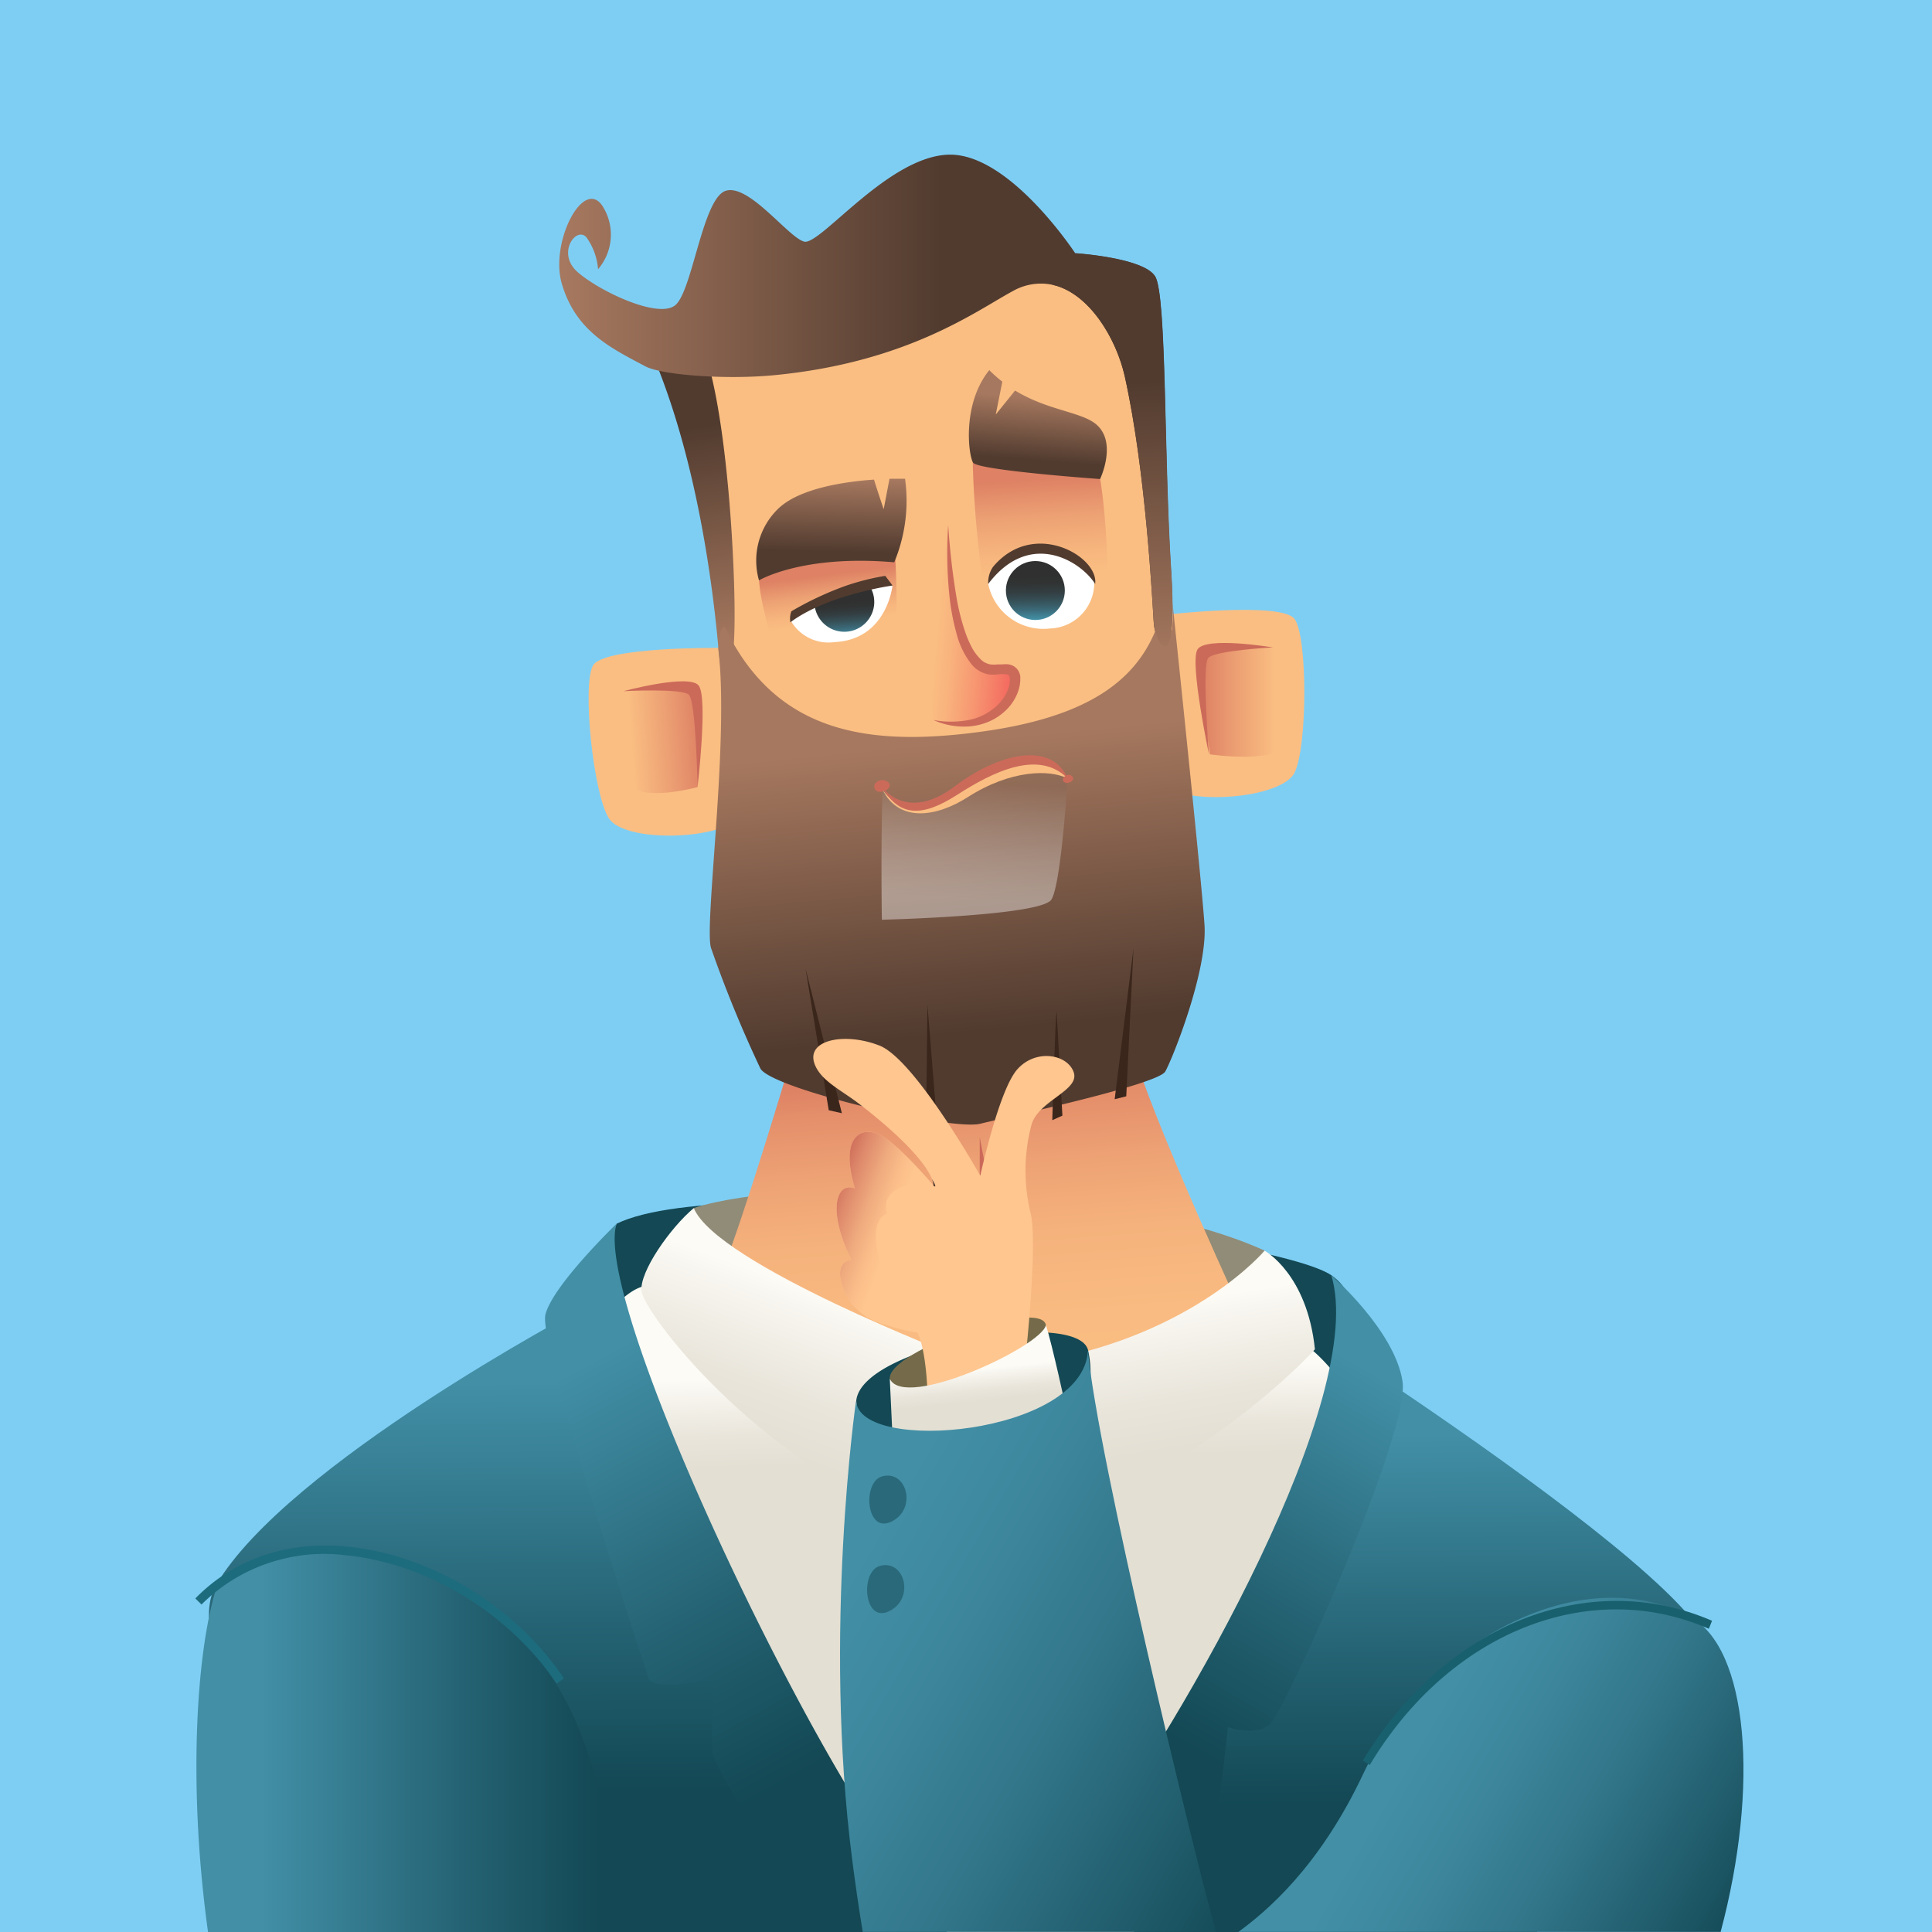
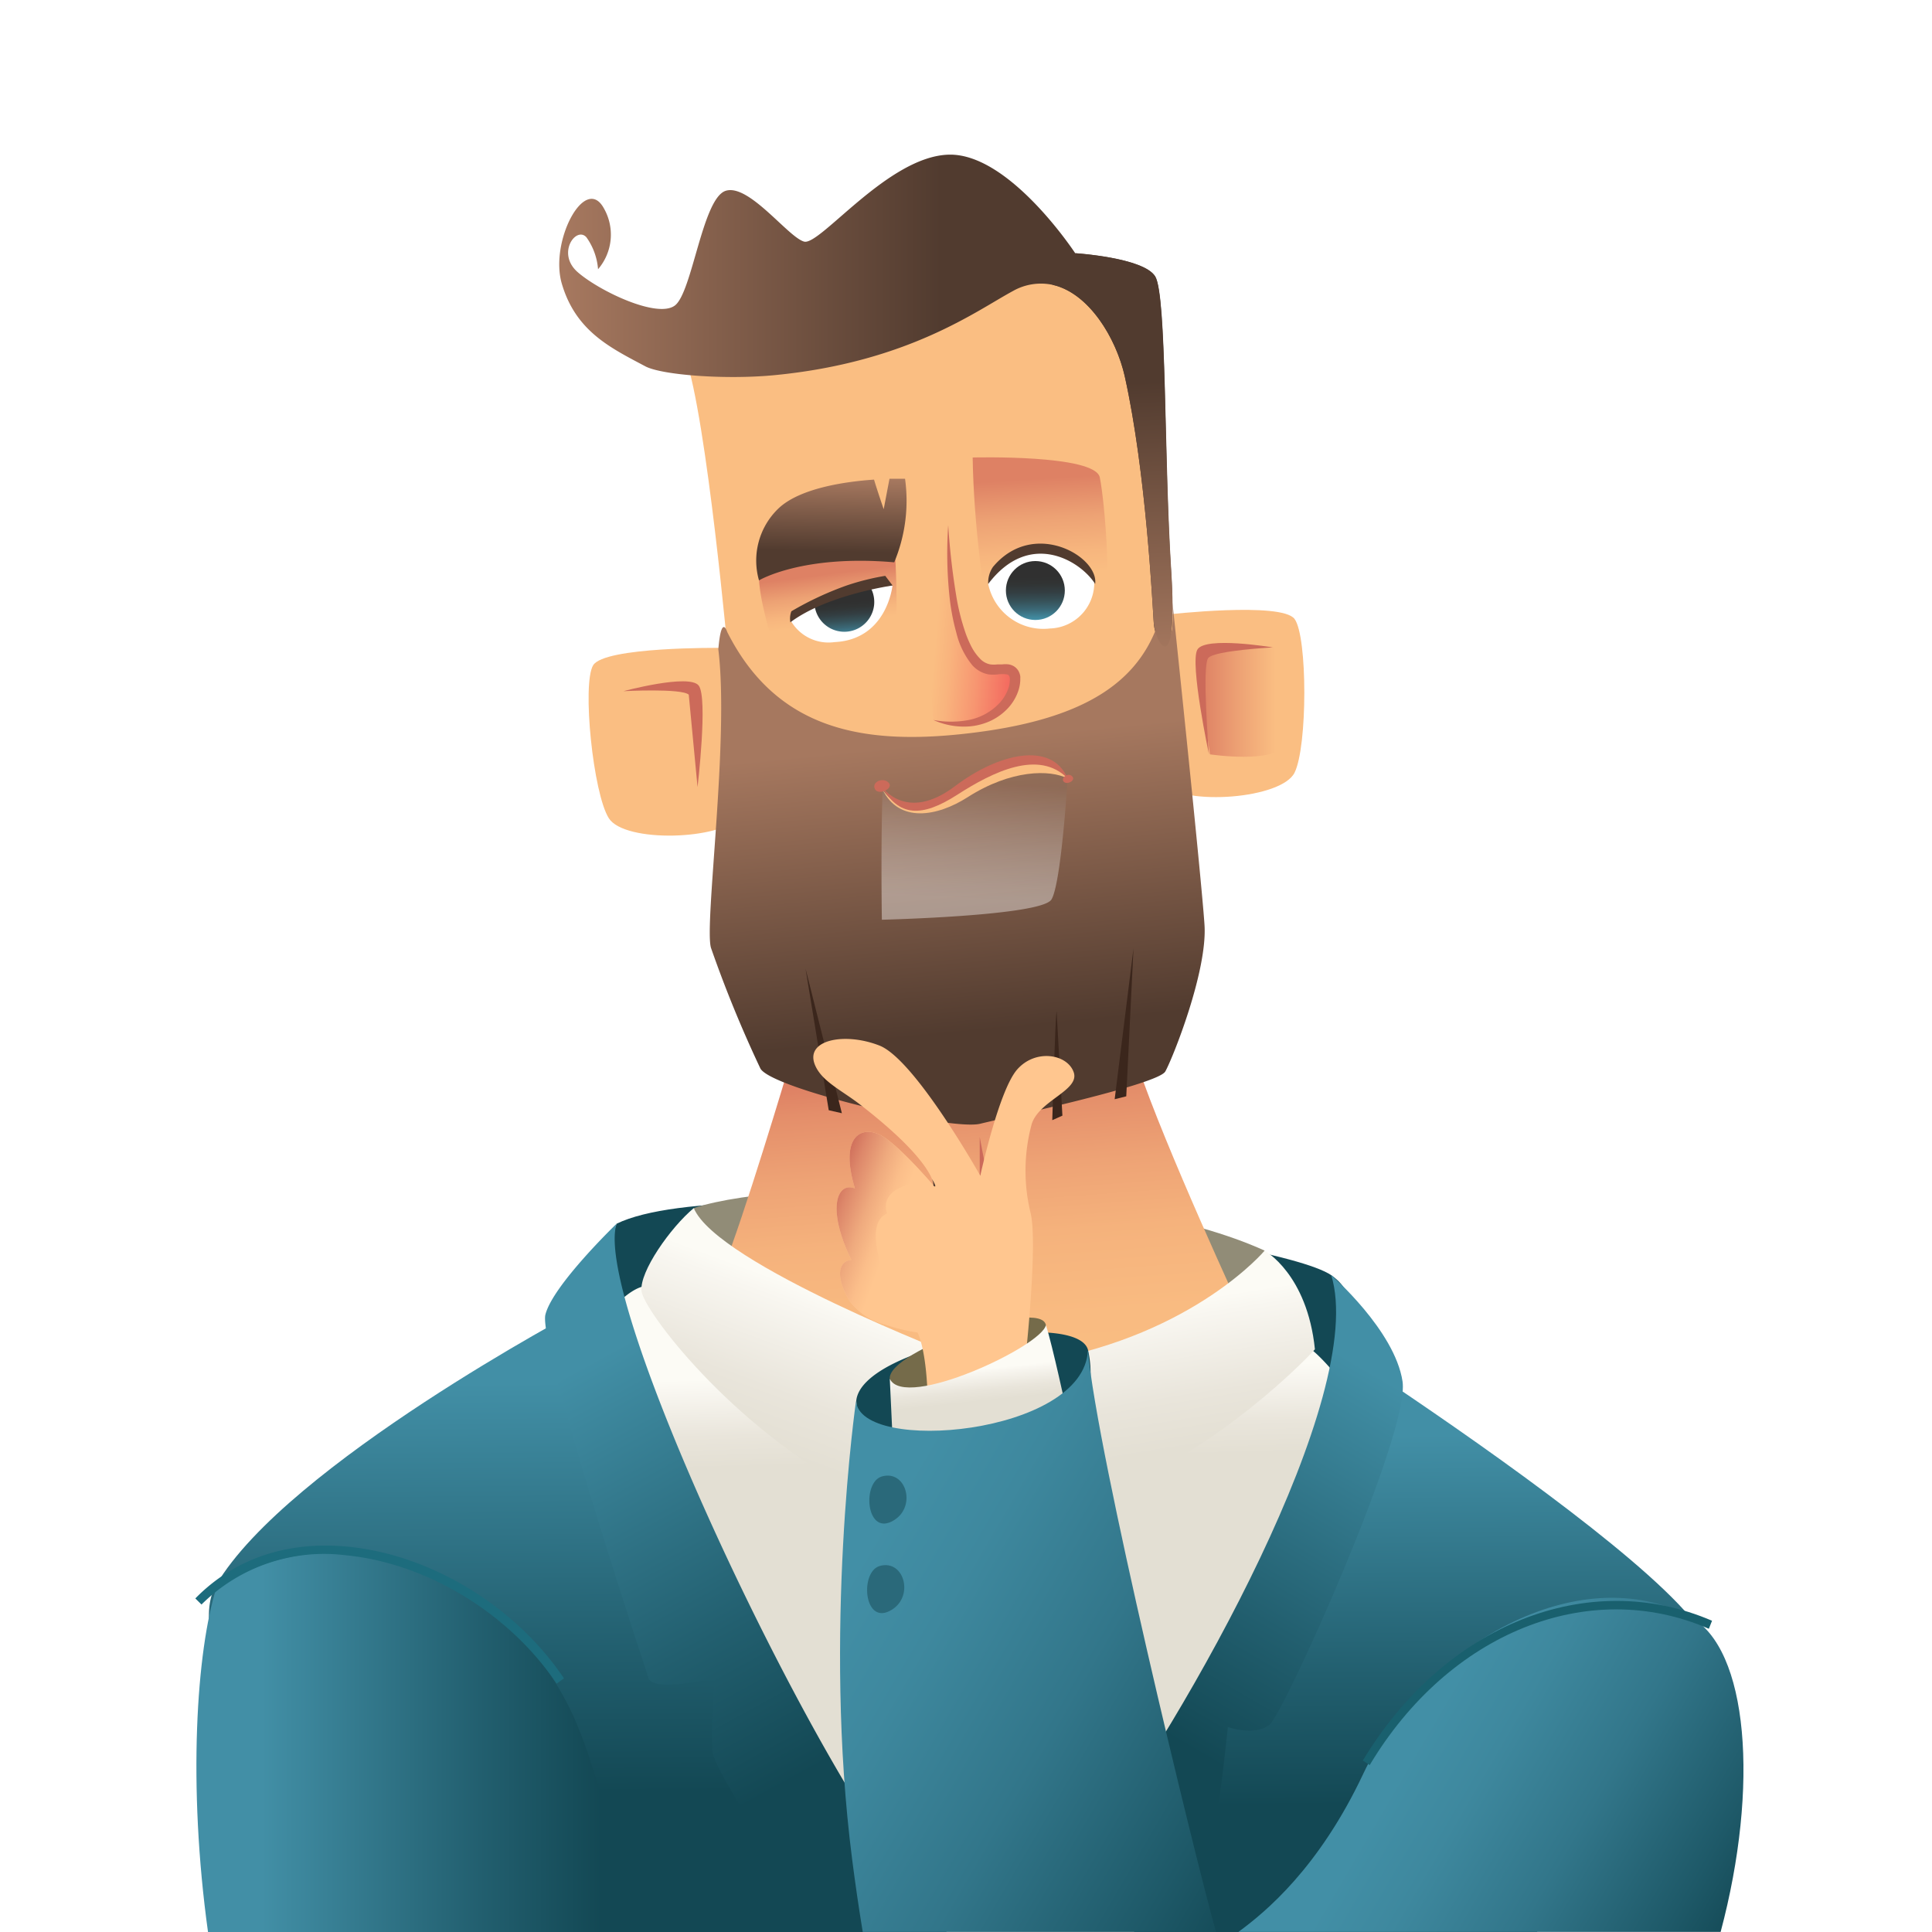
<svg xmlns="http://www.w3.org/2000/svg" xmlns:xlink="http://www.w3.org/1999/xlink" viewBox="0 0 200 200">
  <defs>
    <style>.cls-1{isolation:isolate;}.cls-2{fill:#7ecef4;}.cls-3{fill:#134854;}.cls-4{fill:url(#_裼_胙琅韃_1926);}.cls-5{fill:#918c77;}.cls-6{fill:url(#_裼_胙琅韃_1387);}.cls-7{fill:#cc6a5a;}.cls-8{fill:#fabe82;}.cls-9{fill:url(#_裼_胙琅韃_1014);}.cls-10{fill:url(#_裼_胙琅韃_455);}.cls-11{fill:url(#_裼_胙琅韃_5);}.cls-12{fill:url(#_裼_胙琅韃_5-2);}.cls-13{fill:#fff;}.cls-14{fill:url(#linear-gradient);}.cls-15{fill:url(#linear-gradient-2);}.cls-16{fill:url(#_裼_胙琅韃_852);}.cls-17{fill:url(#_裼_胙琅韃_5-3);}.cls-18{fill:url(#_裼_胙琅韃_5-4);}.cls-19{fill:url(#_裼_胙琅韃_5-5);}.cls-20{fill:url(#_裼_胙琅韃_1240);}.cls-21{fill:url(#_裼_胙琅韃_1241);}.cls-22{fill:#3b261c;}.cls-23{fill:url(#_裼_胙琅韃_5-6);}.cls-24{fill:#bdb9ae;}.cls-25{fill:url(#linear-gradient-3);}.cls-26{fill:url(#_裼_胙琅韃_10153);}.cls-27{fill:url(#_裼_胙琅韃_10153-2);}.cls-28{fill:url(#linear-gradient-4);}.cls-29{fill:#513b2f;}.cls-30{fill:#756b4a;}.cls-31{fill:url(#_裼_胙琅韃_2972);}.cls-32{fill:url(#_裼_胙琅韃_2972-2);}.cls-33{fill:url(#_裼_胙琅韃_2972-3);}.cls-34{fill:url(#_裼_胙琅韃_2972-4);}.cls-35{fill:#ffc68f;}.cls-36{fill:url(#_裼_胙琅韃_2029);}.cls-37{fill:url(#_裼_胙琅韃_10153-3);}.cls-38{fill:url(#_裼_胙琅韃_1971);}.cls-39{fill:url(#_裼_胙琅韃_1971-2);}.cls-40{fill:#2a697a;}.cls-41{fill:#1d6c7d;}.cls-42{fill:#19606e;}.cls-43{opacity:0.4;mix-blend-mode:multiply;fill:url(#_裼_胙琅韃_664);}.cls-44{fill:url(#_裼_胙琅韃_2388);}</style>
    <linearGradient id="_裼_胙琅韃_1926" x1="101.4" y1="197.51" x2="99.55" y2="131.47" gradientUnits="userSpaceOnUse">
      <stop offset="0.7" stop-color="#e3dfd3" />
      <stop offset="0.75" stop-color="#e9e5db" />
      <stop offset="0.82" stop-color="#f8f6f0" />
      <stop offset="0.84" stop-color="#fcfbf5" />
    </linearGradient>
    <linearGradient id="_裼_胙琅韃_1387" x1="104.17" y1="168.9" x2="99.97" y2="111.31" gradientUnits="userSpaceOnUse">
      <stop offset="0.34" stop-color="#fabe82" />
      <stop offset="0.56" stop-color="#f9bb81" />
      <stop offset="0.71" stop-color="#f5b27c" />
      <stop offset="0.83" stop-color="#eea375" />
      <stop offset="0.95" stop-color="#e48e6a" />
      <stop offset="1" stop-color="#de8164" />
    </linearGradient>
    <linearGradient id="_裼_胙琅韃_1014" x1="108.46" y1="66.32" x2="107.22" y2="45.86" gradientUnits="userSpaceOnUse">
      <stop offset="0.33" stop-color="#fabe82" />
      <stop offset="0.44" stop-color="#f7b67e" />
      <stop offset="0.62" stop-color="#eda274" />
      <stop offset="0.82" stop-color="#de8164" />
    </linearGradient>
    <linearGradient id="_裼_胙琅韃_455" x1="86.67" y1="66.68" x2="84.98" y2="53.48" gradientUnits="userSpaceOnUse">
      <stop offset="0.16" stop-color="#fabe82" />
      <stop offset="0.25" stop-color="#f7b67e" />
      <stop offset="0.39" stop-color="#eda274" />
      <stop offset="0.55" stop-color="#de8164" />
    </linearGradient>
    <linearGradient id="_裼_胙琅韃_5" x1="112.2" y1="-43.19" x2="116.21" y2="-34.18" gradientTransform="matrix(0.96, 0.43, -0.41, 0.91, -39.09, 40.51)" gradientUnits="userSpaceOnUse">
      <stop offset="0.01" stop-color="#a6785f" />
      <stop offset="0.77" stop-color="#513b2f" />
    </linearGradient>
    <linearGradient id="_裼_胙琅韃_5-2" x1="124.54" y1="36.44" x2="125.34" y2="44.88" gradientTransform="translate(-8.55 -16.3) rotate(9.96)" xlink:href="#_裼_胙琅韃_5" />
    <linearGradient id="linear-gradient" x1="87.67" y1="65.81" x2="87.35" y2="61.63" gradientUnits="userSpaceOnUse">
      <stop offset="0" stop-color="#428fa6" />
      <stop offset="0.04" stop-color="#41889d" />
      <stop offset="0.2" stop-color="#3b6876" />
      <stop offset="0.37" stop-color="#365057" />
      <stop offset="0.53" stop-color="#333e42" />
      <stop offset="0.69" stop-color="#313434" />
      <stop offset="0.83" stop-color="#303030" />
    </linearGradient>
    <linearGradient id="linear-gradient-2" x1="107.23" y1="64.15" x2="107.14" y2="58.81" xlink:href="#linear-gradient" />
    <linearGradient id="_裼_胙琅韃_852" x1="106.48" y1="65.29" x2="96.6" y2="64.4" gradientUnits="userSpaceOnUse">
      <stop offset="0" stop-color="#f25757" />
      <stop offset="0.12" stop-color="#f3675e" />
      <stop offset="0.5" stop-color="#f79671" />
      <stop offset="0.79" stop-color="#f9b37d" />
      <stop offset="0.96" stop-color="#fabe82" />
    </linearGradient>
    <linearGradient id="_裼_胙琅韃_5-3" x1="74.89" y1="67.05" x2="70.68" y2="37.41" gradientTransform="matrix(1, 0, 0, 1, 0, 0)" xlink:href="#_裼_胙琅韃_5" />
    <linearGradient id="_裼_胙琅韃_5-4" x1="57.89" y1="41.47" x2="109.26" y2="41.47" gradientTransform="matrix(1, 0, 0, 1, 0, 0)" xlink:href="#_裼_胙琅韃_5" />
    <linearGradient id="_裼_胙琅韃_5-5" x1="97.19" y1="76.48" x2="101" y2="115.94" gradientTransform="matrix(1, 0, 0, 1, 0, 0)" xlink:href="#_裼_胙琅韃_5" />
    <linearGradient id="_裼_胙琅韃_1240" x1="124.39" y1="72.6" x2="133.71" y2="72.6" gradientUnits="userSpaceOnUse">
      <stop offset="0" stop-color="#de8164" />
      <stop offset="0.38" stop-color="#ec9f73" />
      <stop offset="0.82" stop-color="#fabe82" />
    </linearGradient>
    <linearGradient id="_裼_胙琅韃_1241" x1="63.7" y1="76.88" x2="72.56" y2="76.27" gradientUnits="userSpaceOnUse">
      <stop offset="0.18" stop-color="#fabe82" />
      <stop offset="0.62" stop-color="#ec9f73" />
      <stop offset="1" stop-color="#de8164" />
    </linearGradient>
    <linearGradient id="_裼_胙琅韃_5-6" x1="116.27" y1="68.87" x2="114.62" y2="31.01" gradientTransform="matrix(1, 0, 0, 1, 0, 0)" xlink:href="#_裼_胙琅韃_5" />
    <linearGradient id="linear-gradient-3" x1="101.01" y1="156.07" x2="101.31" y2="146.3" xlink:href="#linear-gradient" />
    <linearGradient id="_裼_胙琅韃_10153" x1="74.15" y1="160.07" x2="83.97" y2="133.64" gradientUnits="userSpaceOnUse">
      <stop offset="0.4" stop-color="#e3dfd3" />
      <stop offset="0.61" stop-color="#e9e5db" />
      <stop offset="0.93" stop-color="#f8f6f0" />
      <stop offset="1" stop-color="#fcfbf5" />
    </linearGradient>
    <linearGradient id="_裼_胙琅韃_10153-2" x1="125.25" y1="159.86" x2="121.24" y2="134.82" xlink:href="#_裼_胙琅韃_10153" />
    <linearGradient id="linear-gradient-4" x1="103" y1="144.67" x2="101.2" y2="159.69" xlink:href="#linear-gradient" />
    <linearGradient id="_裼_胙琅韃_2972" x1="145.81" y1="139.76" x2="146.25" y2="198.59" gradientUnits="userSpaceOnUse">
      <stop offset="0.15" stop-color="#428fa6" />
      <stop offset="0.57" stop-color="#225f6f" />
      <stop offset="0.8" stop-color="#134854" />
    </linearGradient>
    <linearGradient id="_裼_胙琅韃_2972-2" x1="58.13" y1="133.3" x2="58.62" y2="198.61" xlink:href="#_裼_胙琅韃_2972" />
    <linearGradient id="_裼_胙琅韃_2972-3" x1="147.35" y1="133.58" x2="113.86" y2="190.99" xlink:href="#_裼_胙琅韃_2972" />
    <linearGradient id="_裼_胙琅韃_2972-4" x1="55.26" y1="131.51" x2="90.72" y2="196.4" xlink:href="#_裼_胙琅韃_2972" />
    <linearGradient id="_裼_胙琅韃_2029" x1="20.34" y1="180.35" x2="65.45" y2="180.35" gradientUnits="userSpaceOnUse">
      <stop offset="0.15" stop-color="#428fa6" />
      <stop offset="0.65" stop-color="#225f6f" />
      <stop offset="0.93" stop-color="#134854" />
    </linearGradient>
    <linearGradient id="_裼_胙琅韃_10153-3" x1="101.35" y1="147.28" x2="100.77" y2="141.81" xlink:href="#_裼_胙琅韃_10153" />
    <linearGradient id="_裼_胙琅韃_1971" x1="80.1" y1="157.69" x2="135.01" y2="189.79" gradientUnits="userSpaceOnUse">
      <stop offset="0.15" stop-color="#428fa6" />
      <stop offset="0.31" stop-color="#3e889e" />
      <stop offset="0.56" stop-color="#32768a" />
      <stop offset="0.85" stop-color="#1e5968" />
      <stop offset="1" stop-color="#134854" />
    </linearGradient>
    <linearGradient id="_裼_胙琅韃_1971-2" x1="140.66" y1="177.31" x2="180.16" y2="200.39" xlink:href="#_裼_胙琅韃_1971" />
    <linearGradient id="_裼_胙琅韃_664" x1="109.6" y1="99.31" x2="109.32" y2="80.98" gradientTransform="translate(-2.47 -7.36) rotate(3.99)" gradientUnits="userSpaceOnUse">
      <stop offset="0.34" stop-color="#fff" />
      <stop offset="0.42" stop-color="#f7f5f3" />
      <stop offset="0.56" stop-color="#e0d9d5" />
      <stop offset="0.75" stop-color="#bcaca3" />
      <stop offset="0.98" stop-color="#8a6e5e" />
      <stop offset="1" stop-color="#856858" />
    </linearGradient>
    <linearGradient id="_裼_胙琅韃_2388" x1="94.04" y1="128.29" x2="83.96" y2="124.59" gradientUnits="userSpaceOnUse">
      <stop offset="0.17" stop-color="#ffc68f" />
      <stop offset="0.3" stop-color="#fbbe8a" />
      <stop offset="0.48" stop-color="#efaa7e" />
      <stop offset="0.71" stop-color="#dd876a" />
      <stop offset="0.96" stop-color="#c3594d" />
      <stop offset="1" stop-color="#bf5149" />
    </linearGradient>
  </defs>
  <title>surmise</title>
  <g class="cls-1">
    <g id="レイヤー_1" data-name="レイヤー 1">
-       <rect class="cls-2" width="200" height="200" />
      <path class="cls-3" d="M63.83,126.68c11.95-5.85,68.14,1.27,74,5.34s-.51,16-5.09,20.59-59,4.32-65.6-2S62,131.51,63.83,126.68Z" />
      <path class="cls-4" d="M152.74,194.73a65.49,65.49,0,0,0-9.2-45.32c-.74-1.18-7.54-11.09-9.17-10.23L119.54,147l-36-.49-15.35-13c-4-3.41-14,15.67-14.94,17.79a69.22,69.22,0,0,0-5,29.26A113.89,113.89,0,0,0,50.84,200H151.6C152,198.26,152.44,196.51,152.74,194.73Z" />
      <path class="cls-5" d="M130.91,129.46c-1.42,5.37-8.21,12-11,14.55-.75.68-1.21,1.07-1.21,1.07l-1.08,5.36c-2.73,1.53-7.88,3.53-16.34,3.65-8.63.13-13.1-2.82-15.89-5.27l-.5-5.48-.23-2.47s-14-9.42-12.82-15.82C82.24,121.65,115.48,122.45,130.91,129.46Z" />
      <path class="cls-6" d="M81.59,110.64s-4.66,15.62-6.76,20.73,17.72,22.23,27.64,21.18S128.6,136,128.6,136s-8-17.27-10.82-25.69S81.59,110.64,81.59,110.64Z" />
      <path class="cls-7" d="M101.42,117.7v5s3.15-.15,3.15,2.1-3.3,2.1-3.3,2.1,4.51,1.2,4.66-2.25-3.76-3-3.76-3Z" />
      <path class="cls-8" d="M120.79,63.62s11.87-1.35,13.22.45,1.35,13.22,0,15.92-11.27,3.45-13.67,1.2S120.79,63.62,120.79,63.62Z" />
      <path class="cls-8" d="M74.5,67.07s-11.94-.13-13.1,1.8,0,13.29,1.63,15.84S74.59,87,76.75,84.5,74.5,67.07,74.5,67.07Z" />
      <path class="cls-8" d="M70.92,36.88c2.25,6.31,4.51,31.54,4.51,31.54s4.81,12.32,23.28,11.42,21.93-15,21.93-15-1.5-29.44-3.76-33.35-12.77-5.71-12.77-5.71S73.18,33.73,70.92,36.88Z" />
      <path class="cls-9" d="M100.69,47.36c.1,6.71,1.17,15.41,2.17,17.92s9.81,2.1,11.12-.4.37-13.06-.13-15.46S100.69,47.36,100.69,47.36Z" />
      <path class="cls-10" d="M80,66.63c-1-3.5-1.75-6.38-1.35-8.89s13.48-7.62,13.86-2.38a83.67,83.67,0,0,1,.24,10.2C89.13,67.37,80,66.63,80,66.63Z" />
      <path class="cls-11" d="M92.57,58.21c-9.51-.83-14,1.87-14,1.87a7.47,7.47,0,0,1,2-7.43c2.15-2.07,6.76-2.79,9.91-3,.33,1.12,1,3.06,1,3.06l.6-3.15c1,0,1.61,0,1.61,0A16.55,16.55,0,0,1,92.57,58.21Z" />
-       <path class="cls-12" d="M113.88,49.59s-12.66-.9-13.15-1.7-1.14-6.1,1.68-9.57a14.93,14.93,0,0,0,1.35,1.19l-.68,3.4,2-2.48c3.67,2.22,7.25,2.19,8.66,3.75C115.54,46.12,113.88,49.59,113.88,49.59Z" />
      <path class="cls-13" d="M92.39,60.61s-.55,5.6-6,5.86a4.5,4.5,0,0,1-4.49-2.15,12.14,12.14,0,0,1,2.38-1.63,23.49,23.49,0,0,1,4.15-1.62l.06,0,1.59-.18Z" />
      <path class="cls-14" d="M90.49,62.61a3.1,3.1,0,0,1-6.16.08,23.49,23.49,0,0,1,4.15-1.62l.06,0,1.59-.18a1.61,1.61,0,0,1,.17.32A3.15,3.15,0,0,1,90.49,62.61Z" />
      <path class="cls-13" d="M113.25,59.81s-1-2.87-5.62-2.58-5.33,3.22-5.33,3.22a5.83,5.83,0,0,0,6.39,4.61A4.73,4.73,0,0,0,113.25,59.81Z" />
      <circle class="cls-15" cx="107.18" cy="61.13" r="3.05" />
      <path class="cls-16" d="M98.16,54.36c-.4,8.91,1.26,15,4.31,15.32,1,.12,2.11-.43,2.2.5.17,1.82-2.28,5.53-8.06,4.33C96.61,74.51,95.36,61.77,98.16,54.36Z" />
      <path class="cls-7" d="M98.16,54.36A73.1,73.1,0,0,0,99,61.74a23,23,0,0,0,.86,3.51,11.09,11.09,0,0,0,.66,1.61,5.18,5.18,0,0,0,.91,1.3,1.93,1.93,0,0,0,1.1.62,3,3,0,0,0,.71,0l.49,0a2.61,2.61,0,0,1,.71,0A1.52,1.52,0,0,1,105,69a1.39,1.39,0,0,1,.46.51,1.59,1.59,0,0,1,.16.51,1.37,1.37,0,0,1,0,.19v.17a3.83,3.83,0,0,1-.23,1.21,5,5,0,0,1-1.19,1.87,5.89,5.89,0,0,1-1.76,1.21,6.52,6.52,0,0,1-2,.52,7.64,7.64,0,0,1-3.82-.66,9.84,9.84,0,0,0,3.69,0,5.94,5.94,0,0,0,3.15-1.74,4.42,4.42,0,0,0,.93-1.54,2.81,2.81,0,0,0,.15-.87.94.94,0,0,0-.06-.39.35.35,0,0,0-.27-.18,3.58,3.58,0,0,0-.89,0,3.91,3.91,0,0,1-1,0,3,3,0,0,1-1.67-.95A8.41,8.41,0,0,1,99,65.5a22.75,22.75,0,0,1-.7-3.68A42.78,42.78,0,0,1,98.16,54.36Z" />
-       <path class="cls-17" d="M67.62,36.88c4.81,11.42,6.31,25.24,6.76,30.34s1.5,4.06,1.65-2.1-.75-22.23-3.15-28.84A4.74,4.74,0,0,0,67.62,36.88Z" />
      <path class="cls-18" d="M119.44,64.52c-.15-2.1-.79-15.57-3-25.54-.9-4-3.73-8.68-7.5-9.5a5.86,5.86,0,0,0-4.07.64c-3.73,2-10.82,7.36-24.63,8.71-5.09.5-11.69,0-13.42-.9-3.57-1.9-7.21-3.61-8.66-8.56C56.87,25,60.56,18,62.51,21.56a5.49,5.49,0,0,1-.6,6.31,6.55,6.55,0,0,0-1.2-3.3c-1.05-1.2-3.15,1.65-.9,3.61S68.07,33,69.87,31.62s2.85-11.12,5.26-11.87,6.46,4.81,8.11,5.26,8.71-8.86,15-9,13.07,10.21,13.07,10.21,7.06.45,8.26,2.4.9,18.63,1.65,30.34S119.59,66.62,119.44,64.52Z" />
      <path class="cls-19" d="M75.28,65.42c5,9.91,13.67,11.72,24.38,10.56,13-1.4,18.58-5.61,20.53-12.37,1.5,5.26,1.19-1.17,1.19-1.17s3,28.51,3.31,33.31-3.3,13.82-4.06,15.17-16.09,4.66-19.16,5.41-21.55-3.61-22.75-5.71a127.75,127.75,0,0,1-5.11-12.47c-.75-2.25,1.91-21.54.75-30.94C74.68,63.47,75.28,65.42,75.28,65.42Z" />
      <path class="cls-20" d="M125.26,78.09s6.67,1,7.78-1,.51-10,.51-10-8-.78-8.89.55S125.26,78.09,125.26,78.09Z" />
-       <path class="cls-21" d="M72.21,81.48s-5.73,1.57-6.9-.27-1.43-9.52-1.43-9.52,6.95-1.47,7.82-.28S72.21,81.48,72.21,81.48Z" />
      <polygon class="cls-22" points="83.39 100.27 85.79 114.93 87.15 115.24 83.39 100.27" />
-       <polygon class="cls-22" points="96.01 104.03 95.86 116.74 97.06 117.04 96.01 104.03" />
      <path class="cls-22" d="M109.38,104.68c-.15.78-.45,11.28-.45,11.28l1.05-.47Z" />
      <polygon class="cls-22" points="117.34 98.17 115.39 113.79 116.59 113.49 117.34 98.17" />
      <path class="cls-7" d="M125.15,78.09s-2-9.43-1.2-10.84,7.81-.23,7.81-.23-6,.31-6.68,1.09S125.15,78.09,125.15,78.09Z" />
-       <path class="cls-7" d="M72.21,81.48s1.09-9.25.12-10.51-7.79.58-7.79.58,6-.32,6.76.36S72.21,81.48,72.21,81.48Z" />
+       <path class="cls-7" d="M72.21,81.48s1.09-9.25.12-10.51-7.79.58-7.79.58,6-.32,6.76.36Z" />
      <path class="cls-23" d="M119.44,64.52c-.15-2.1-.79-15.57-3-25.54-.9-4-3.73-8.68-7.5-9.5l2.39-3.27s7.06.45,8.26,2.4.9,18.63,1.65,30.34S119.59,66.62,119.44,64.52Z" />
      <path class="cls-24" d="M120.09,148.69a11.51,11.51,0,0,1-2.48,1.75c-2.73,1.53-7.88,3.53-16.34,3.65-8.63.13-13.1-2.82-15.89-5.27-1-.91-1.84-1.75-2.54-2.34-.95-.8,0-2,2-3.14,3.46-2,9.94-3.76,14.39-2.87l2.6,7.61,6.21-7.21s3.2.4,8.61,1.2A4.12,4.12,0,0,1,119.9,144C121,146,120.09,148.69,120.09,148.69Z" />
      <path class="cls-25" d="M91.25,142.68c7.81,5.41,16.42,5.61,25.24,1.4,5-.4,1.2,5.41,1.2,5.41a36.78,36.78,0,0,1-16.22,3.2c-9.61-.2-14.82-3.6-17.42-6.61S91.25,142.68,91.25,142.68Z" />
      <path class="cls-26" d="M71.82,125.06c2.4,5.81,27.44,15.42,27.44,15.42s-12.62,3-10.62,14c-13-6.81-22-18.83-22.23-20.83S69.42,127.06,71.82,125.06Z" />
      <path class="cls-27" d="M108.08,140.88c3.61.6,6.61,9.61,4.41,14.62,12-4.21,21.63-13.62,23.63-15.82-.8-7.81-5.21-10.21-5.21-10.21S123.7,138.07,108.08,140.88Z" />
      <path class="cls-28" d="M100.06,145.08c-2.69,1.61-4.61,11-4.41,12.42s8.81,3,10.82,1.4,1-11,.2-12.82S101.07,144.48,100.06,145.08Z" />
      <path class="cls-29" d="M81.82,64.42c3.81-2.86,10.58-3.81,10.58-3.81l-.76-1a25.48,25.48,0,0,0-4,1,33.38,33.38,0,0,0-5.72,2.67A2.16,2.16,0,0,0,81.82,64.42Z" />
      <path class="cls-29" d="M102.3,60.45c4.25-5.62,9.52-2.44,11.07,0,.38-2.86-6.4-6.78-10.58-1.76A2.85,2.85,0,0,0,102.3,60.45Z" />
      <path class="cls-3" d="M88.64,145c.57-5.72,23-9.58,24-5.21,1.91,8.69-7.34,15.89-8.62,17.67s-13,3.26-13.63.23A125.08,125.08,0,0,1,88.64,145Z" />
      <path class="cls-30" d="M92.11,142.73c-.25-2.92,15.65-8.36,16.16-5.56s-1.86,5.78-3.76,7.69S93,146.17,92.11,142.73Z" />
      <path class="cls-31" d="M174.94,167.37c-5.87-6.91-22.64-18.61-33-25.51-.52,2.88-15,31.88-15.78,35.42-2.28,10.44-5.52,17.69-8.78,22.72H159.1C166.55,187.44,172.87,175.31,174.94,167.37Z" />
      <path class="cls-32" d="M60.22,135.58H60s-30.25,16-37.62,28.48c-3.45,5.83,5.44,21.21,15.88,35.94H95.39C84.46,186.85,67.43,163.11,60.22,135.58Z" />
      <path class="cls-33" d="M137.81,132c3.81,12.46-15,45.77-25.43,59.75s13.48-4.32,13.73-5.09,1-7.88,1-7.88,2.8,1,4.32-.25S146,148.29,145.19,143,137.81,132,137.81,132Z" />
      <path class="cls-34" d="M94.34,194.82c-10.68-13-33.05-60.26-30.51-68.14,0,0-6.61,6.36-7.37,9.41s10.17,36.1,10.68,37.63,6.86,0,6.86,0a58,58,0,0,0-.25,7.63c.2,1.58,5.64,10.72,12.24,18.65H98A42.46,42.46,0,0,0,94.34,194.82Z" />
      <path class="cls-35" d="M106.8,116.37a18.47,18.47,0,0,0-.13,9.13c.76,2.9-.39,13.9-.39,13.9s-5.21,7.83-10.3,4.06c-.24-4.21-1-5.52-1-5.52a18.53,18.53,0,0,1-3.45-.85A6.71,6.71,0,0,1,88,134.76c-1.52-2.46-1.28-4.19.13-4.34-2.54-5.21-1.54-8.11.37-7.4-1.65-5.5.76-6.52,2.67-5.5s5.47,5.21,5.47,5.21a1.59,1.59,0,0,0-.17-.7c-.45-1.08-2-3.48-7.45-7.7-1.87-1.44-3.82-2.33-4.58-3.92-1.32-2.74,2.93-3.62,6.61-2.17s10.43,13.47,10.43,13.47,1.91-8.83,3.82-11,5.2-1.59,5.85.29S107.56,113.91,106.8,116.37Z" />
      <path class="cls-36" d="M59.64,178.3c-6.47-15.09-23.94-22.5-37.22-14-2.09,6.58-3,20.52-.88,35.75H65.45C63.78,192,62.07,184,59.64,178.3Z" />
      <path class="cls-37" d="M92.11,142.73c1.53,3.31,15.78-3.4,16.16-5.56.64,1.91,2.2,9.15,2.2,9.15l-7.87,3.62-10.11.86Z" />
      <path class="cls-38" d="M112.62,139.78c-.38,8.77-23.73,10.81-24,5.21,0,0-3.45,23.9-.4,47.54q.49,3.82,1.09,7.46h36.57C123.56,191.73,113.52,150.33,112.62,139.78Z" />
      <path class="cls-39" d="M174.94,167.36c-11.44-6.1-27.46,2.8-33.82,16.27-4.59,9.74-10.11,14.3-12.92,16.36h49.92C182.14,184.91,181,170.61,174.94,167.36Z" />
      <path class="cls-40" d="M91.3,152.84c-2.05.58-1.67,6,1,4.67S93.87,152.11,91.3,152.84Z" />
      <path class="cls-40" d="M91.07,162.11c-2.05.58-1.67,6,1,4.67S93.64,161.37,91.07,162.11Z" />
      <path class="cls-41" d="M57.62,174.29C52.72,167,44.16,161.81,35.79,161a18,18,0,0,0-14.93,5.1l-.64-.63c4-4.08,9.4-5.94,15.66-5.37,8.63.79,17.46,6.14,22.5,13.64Z" />
      <path class="cls-42" d="M141.79,182.72l-.71-.47c8.48-14.09,23.34-20,36.15-14.47l-.33.83C164.47,163.2,150,169,141.79,182.72Z" />
      <path class="cls-43" d="M91.36,81.73c-.19,6.21-.07,13.48-.07,13.48s16.54-.39,17.56-2.1,1.67-12.53,1.67-12.53-.89-2.64-5.71-1.2-5.71,4.24-8.64,4.5A5.94,5.94,0,0,1,91.36,81.73Z" />
      <path class="cls-8" d="M91.36,81.73c1.7,3.48,5.63,2.83,8.82.79,4.49-2.87,8.53-2.87,10.34-1.93-1.73-3-7.84-2.09-10.15.31C96.46,85,92.81,83.93,91.36,81.73Z" />
      <path class="cls-7" d="M91.25,81.39c1.79,3.16,4.14,3.27,7.85.88s8.44-4.71,11.42-1.69c-1.67-3.92-7.2-2.57-11.64.79C93.77,85.24,91.25,81.39,91.25,81.39Z" />
      <path class="cls-7" d="M90.6,81.73c.4.64,2-.14,1.37-.73S90.16,81,90.6,81.73Z" />
      <path class="cls-7" d="M110.89,80.28c.63.42-.35,1-.74.67S110.42,80,110.89,80.28Z" />
      <path class="cls-44" d="M96.63,122.74c-1.08-.73-5.76,0-4.8,2.89-2.4,1-.36,6.1-.36,6.1s-2.94,1.69.06,5.37A6.71,6.71,0,0,1,88,134.76c-1.52-2.46-1.28-4.19.13-4.34-2.54-5.21-1.54-8.11.37-7.4-1.65-5.5.76-6.52,2.67-5.5S96.63,122.74,96.63,122.74Z" />
      <path class="cls-29" d="M96.63,122.74a1.59,1.59,0,0,0-.17-.7C96.85,122.63,96.95,123,96.63,122.74Z" />
    </g>
  </g>
</svg>